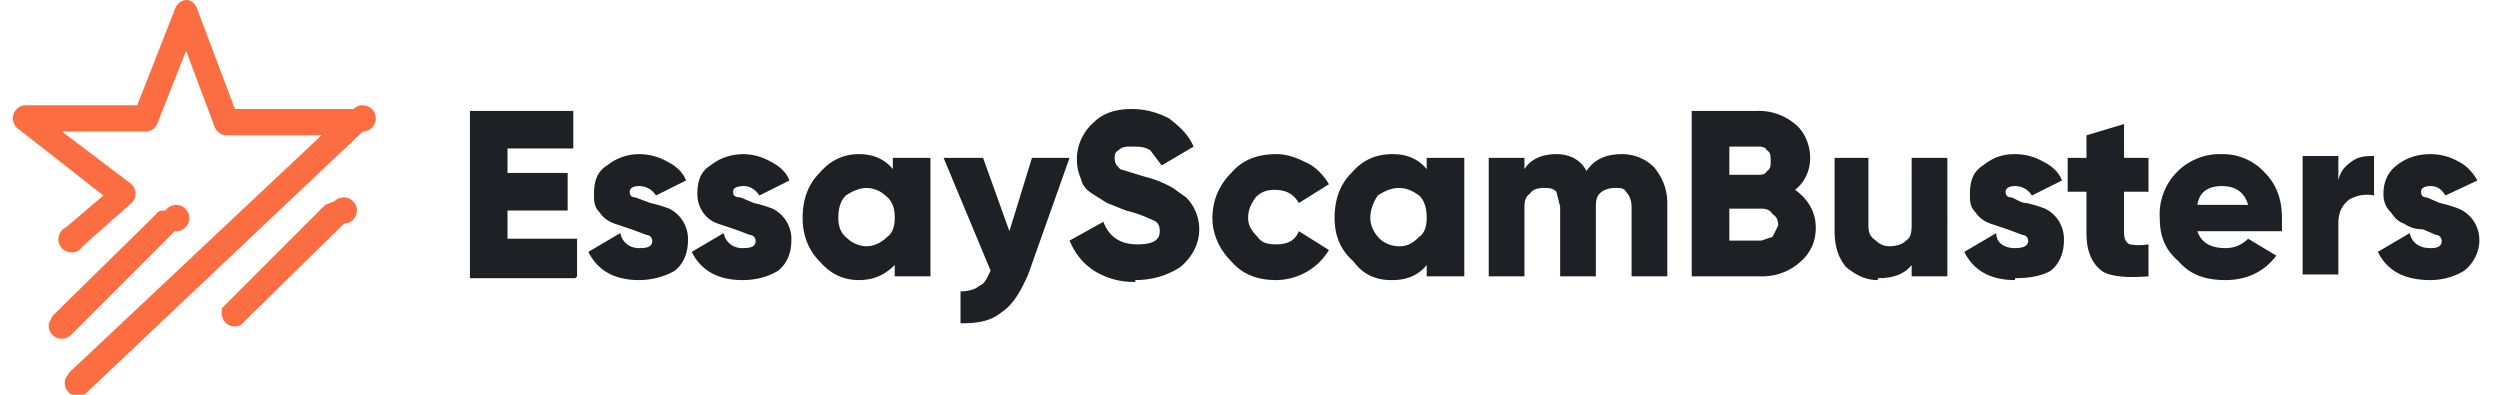
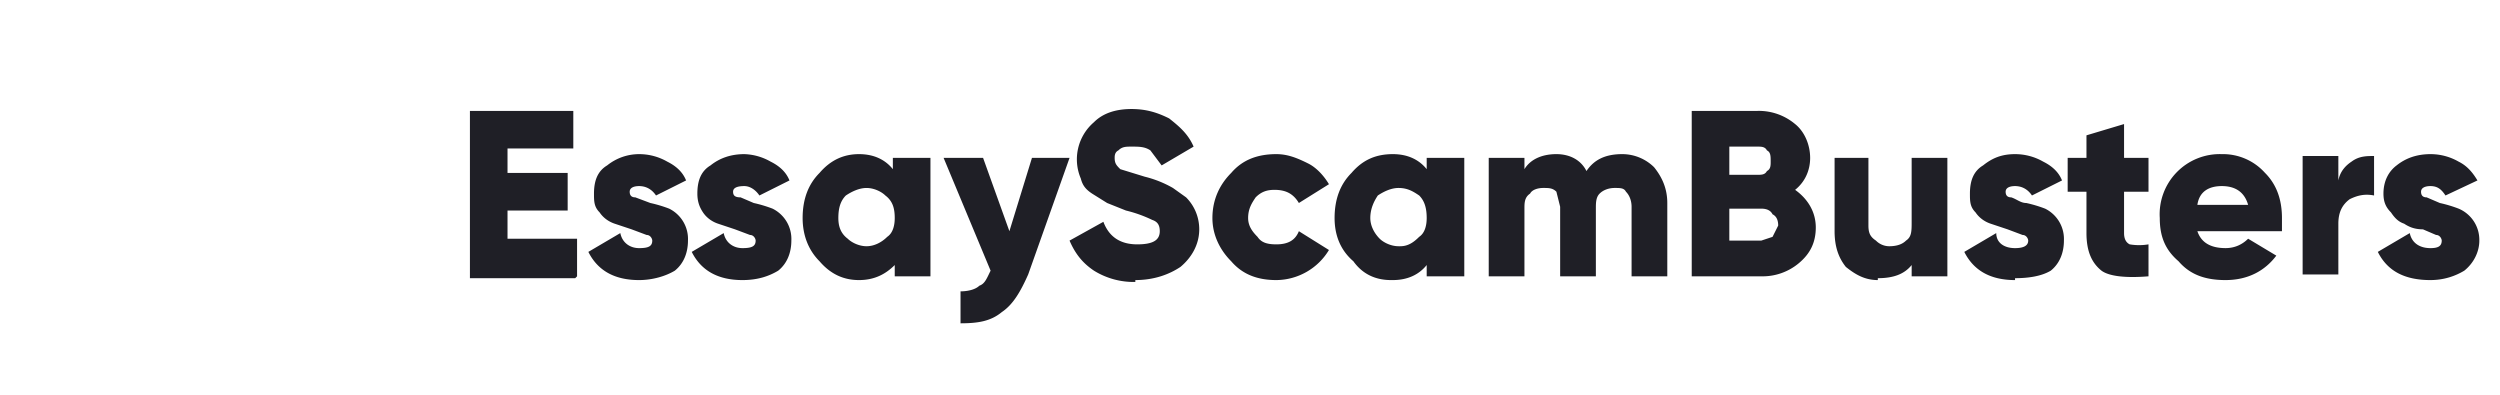
<svg xmlns="http://www.w3.org/2000/svg" width="133" height="21" fill="none">
  <g clip-path="url(#a)">
    <path fill="#1F1F26" d="M30.7 14.7v-2H27v-1.5h3.2v-2H27V7.9h3.5v-2h-5.5v8.9h5.6Zm3.3.2c.7 0 1.4-.2 1.9-.5.5-.4.7-1 .7-1.6a1.8 1.8 0 0 0-1-1.7 7 7 0 0 0-1-.3l-.8-.3c-.2 0-.3-.1-.3-.3 0-.2.2-.3.5-.3.4 0 .7.2.9.5l1.6-.8c-.2-.5-.6-.8-1-1a3 3 0 0 0-1.5-.4c-.6 0-1.2.2-1.7.6-.5.3-.7.8-.7 1.5 0 .4 0 .7.3 1 .2.3.5.5.8.6l.9.3.8.3c.2 0 .3.2.3.3 0 .3-.2.4-.7.4-.5 0-.9-.3-1-.8l-1.7 1c.5 1 1.4 1.5 2.7 1.5Zm5.5 0c.8 0 1.4-.2 1.9-.5.5-.4.7-1 .7-1.6a1.8 1.8 0 0 0-1-1.7 7 7 0 0 0-1-.3l-.7-.3c-.3 0-.4-.1-.4-.3 0-.2.2-.3.6-.3.3 0 .6.2.8.5l1.6-.8c-.2-.5-.6-.8-1-1a3 3 0 0 0-1.4-.4c-.7 0-1.3.2-1.8.6-.5.3-.7.8-.7 1.5 0 .4.1.7.3 1 .2.3.5.5.8.6l.9.3.8.3c.2 0 .3.2.3.3 0 .3-.2.4-.7.4-.5 0-.9-.3-1-.8l-1.7 1c.5 1 1.4 1.5 2.7 1.5Zm6.2 0c.8 0 1.4-.3 1.9-.8v.6h1.9V8.4h-2V9c-.4-.5-1-.8-1.8-.8s-1.5.3-2.1 1c-.6.6-.9 1.4-.9 2.4 0 .9.3 1.7.9 2.3.6.7 1.3 1 2.1 1Zm.4-1.8c-.4 0-.8-.2-1-.4-.4-.3-.5-.7-.5-1.1 0-.5.1-.9.4-1.2.3-.2.7-.4 1.1-.4.4 0 .8.2 1 .4.4.3.5.7.5 1.2 0 .4-.1.8-.4 1-.3.3-.7.5-1.1.5Zm5 4.1c.9 0 1.6-.1 2.2-.6.6-.4 1-1.1 1.4-2l2.2-6.2h-2l-1.2 3.9-1.4-3.9h-2.1l2.5 6c-.2.4-.3.7-.6.8-.2.2-.6.3-1 .3v1.7Zm9.3-2.3c1 0 1.8-.3 2.4-.7.6-.5 1-1.2 1-2a2.4 2.4 0 0 0-.7-1.7l-.7-.5a5.8 5.8 0 0 0-1.5-.6L59.6 9c-.2-.2-.3-.3-.3-.6 0-.1 0-.3.2-.4.2-.2.4-.2.7-.2.4 0 .7 0 1 .2l.6.8 1.7-1c-.3-.7-.8-1.1-1.3-1.5-.6-.3-1.2-.5-2-.5s-1.5.2-2 .7a2.6 2.6 0 0 0-.7 3c.1.4.3.6.6.8l.8.5 1 .4a7 7 0 0 1 1.4.5c.3.1.4.3.4.6 0 .5-.4.7-1.2.7-.9 0-1.5-.4-1.8-1.2l-1.8 1c.3.7.7 1.2 1.3 1.6a4 4 0 0 0 2.2.6Zm7.5 0a3.3 3.3 0 0 0 2.8-1.6l-1.6-1c-.2.5-.6.7-1.2.7-.5 0-.8-.1-1-.4-.3-.3-.5-.6-.5-1 0-.5.2-.8.4-1.1.3-.3.6-.4 1-.4.6 0 1 .2 1.3.7l1.6-1c-.3-.5-.7-.9-1.1-1.1-.6-.3-1.1-.5-1.7-.5-1 0-1.8.3-2.4 1-.6.6-1 1.4-1 2.4 0 .9.4 1.7 1 2.3.6.7 1.4 1 2.4 1Zm6.2 0c.8 0 1.4-.3 1.8-.8v.6h2V8.4h-2V9c-.4-.5-1-.8-1.8-.8-.9 0-1.6.3-2.2 1-.6.6-.9 1.4-.9 2.4 0 .9.3 1.7 1 2.3.5.7 1.2 1 2 1Zm.3-1.8c-.4 0-.8-.2-1-.4-.3-.3-.5-.7-.5-1.1 0-.5.2-.9.4-1.2.3-.2.7-.4 1.1-.4.5 0 .8.2 1.1.4.3.3.4.7.4 1.2 0 .4-.1.8-.4 1-.3.3-.6.5-1 .5Zm6.7 1.6v-3.6c0-.3 0-.6.3-.8.1-.2.4-.3.7-.3.3 0 .5 0 .7.2l.2.8v3.7h1.9v-3.6c0-.3 0-.6.2-.8.2-.2.5-.3.8-.3.3 0 .5 0 .6.2.2.2.3.5.3.8v3.7h1.9v-3.9c0-.8-.3-1.4-.7-1.9-.4-.4-1-.7-1.7-.7-.9 0-1.5.3-1.9.9-.3-.6-.9-.9-1.6-.9-.8 0-1.4.3-1.7.8v-.6h-1.9v6.3h1.9Zm12.6 0a3 3 0 0 0 2-.7c.6-.5.9-1.1.9-1.9 0-.8-.4-1.5-1.1-2 .5-.4.8-1 .8-1.7S96 7 95.5 6.6a3 3 0 0 0-2-.7H90v8.8h3.7Zm-.2-5.4H92V7.8h1.5c.2 0 .4 0 .5.2.2.1.2.3.2.6 0 .2 0 .4-.2.5-.1.2-.3.2-.5.2Zm.2 3.5H92v-1.7h1.7c.3 0 .5.1.6.3.2.1.3.3.3.6l-.3.6-.6.2Zm6.2 2c.8 0 1.4-.2 1.8-.7v.6h1.9V8.4h-1.9v3.4c0 .5 0 .8-.3 1-.2.2-.5.3-.9.3a1 1 0 0 1-.7-.3c-.3-.2-.4-.4-.4-.8V8.4h-1.8v3.9c0 .8.2 1.4.6 1.9.5.4 1 .7 1.7.7Zm7.3 0c.7 0 1.4-.1 1.9-.4.5-.4.7-1 .7-1.6a1.8 1.8 0 0 0-1-1.7 7 7 0 0 0-1-.3c-.3 0-.5-.2-.8-.3-.2 0-.3-.1-.3-.3 0-.2.2-.3.5-.3.4 0 .7.2.9.5l1.6-.8c-.2-.5-.6-.8-1-1a3 3 0 0 0-1.5-.4c-.7 0-1.2.2-1.7.6-.5.3-.7.8-.7 1.5 0 .4 0 .7.3 1 .2.3.5.5.8.6l.9.3.8.3c.2 0 .3.2.3.3 0 .3-.3.4-.7.4-.6 0-1-.3-1-.8l-1.7 1c.5 1 1.4 1.5 2.7 1.5Zm4.6-.4c.4.3 1.3.4 2.5.3V13a3 3 0 0 1-1 0c-.2-.1-.3-.3-.3-.6v-2.2h1.3V8.4H113V6.6l-2 .6v1.2h-1v1.8h1v2.2c0 1 .3 1.6.8 2Zm6.6.5c1.2 0 2.1-.5 2.7-1.3l-1.5-.9c-.3.3-.7.5-1.2.5-.8 0-1.3-.3-1.5-.9h4.5v-.7c0-1-.3-1.8-.9-2.4a3 3 0 0 0-2.3-1 3.2 3.2 0 0 0-3.3 3.4c0 1 .3 1.7 1 2.3.6.7 1.4 1 2.5 1Zm1.2-4h-2.7c.1-.7.6-1 1.3-1 .7 0 1.2.3 1.4 1Zm4.8 3.8v-2.8c0-.6.2-1 .6-1.3.4-.2.8-.3 1.3-.2V8.3c-.4 0-.8 0-1.2.3-.3.2-.6.5-.7 1V8.3h-1.9v6.3h1.9Zm4.9.2c.7 0 1.3-.2 1.8-.5.5-.4.8-1 .8-1.6a1.8 1.8 0 0 0-1.1-1.7 7 7 0 0 0-1-.3l-.7-.3c-.2 0-.3-.1-.3-.3 0-.2.2-.3.5-.3.4 0 .6.2.8.5l1.7-.8c-.3-.5-.6-.8-1-1a3 3 0 0 0-1.5-.4c-.7 0-1.3.2-1.8.6-.4.3-.7.8-.7 1.5 0 .4.1.7.4 1 .2.3.4.5.7.6.3.2.6.3 1 .3l.7.3c.2 0 .3.2.3.3 0 .3-.2.4-.6.4-.6 0-1-.3-1.1-.8l-1.7 1c.5 1 1.4 1.5 2.8 1.5Z" />
-     <path fill="url(#b)" fill-rule="evenodd" d="M9.9 0c.3 0 .5.2.6.5l2 5.3h6.3a.7.7 0 1 1 .5 1.2L4.7 20.8a.7.7 0 0 1-1.2-.7l.2-.3L17.1 7.2h-5a.7.7 0 0 1-.7-.5l-1.5-4-1.5 3.8a.7.7 0 0 1-.6.5H3.3L7 9.8a.7.7 0 0 1 0 1l-2.6 2.3a.7.7 0 1 1-.9-1l2-1.7L.9 6.8a.7.7 0 0 1 .4-1.2h6l2-5.1a.7.7 0 0 1 .6-.5ZM8.8 11.2a.7.7 0 1 1 .5 1.1l-5.5 5.5a.7.7 0 0 1-1.2-.6l.2-.4 5.5-5.4c.1-.2.3-.2.5-.2Zm9-.5a.7.7 0 1 1 .5 1.2l-5.5 5.4a.7.7 0 0 1-1-.7v-.2l5.5-5.5.5-.2Z" clip-rule="evenodd" />
  </g>
  <defs>
    <linearGradient id="b" x1="1751.5" x2="184.3" y1="892.7" y2="922.1" gradientUnits="userSpaceOnUse">
      <stop stop-color="#734CE0" />
      <stop offset=".5" stop-color="#A24AA9" />
      <stop offset=".8" stop-color="#E8438C" />
      <stop offset="1" stop-color="#FC6E42" />
    </linearGradient>
    <clipPath id="a">
      <path fill="#fff" d="M.6 0h131.6v21H.6z" />
    </clipPath>
  </defs>
</svg>